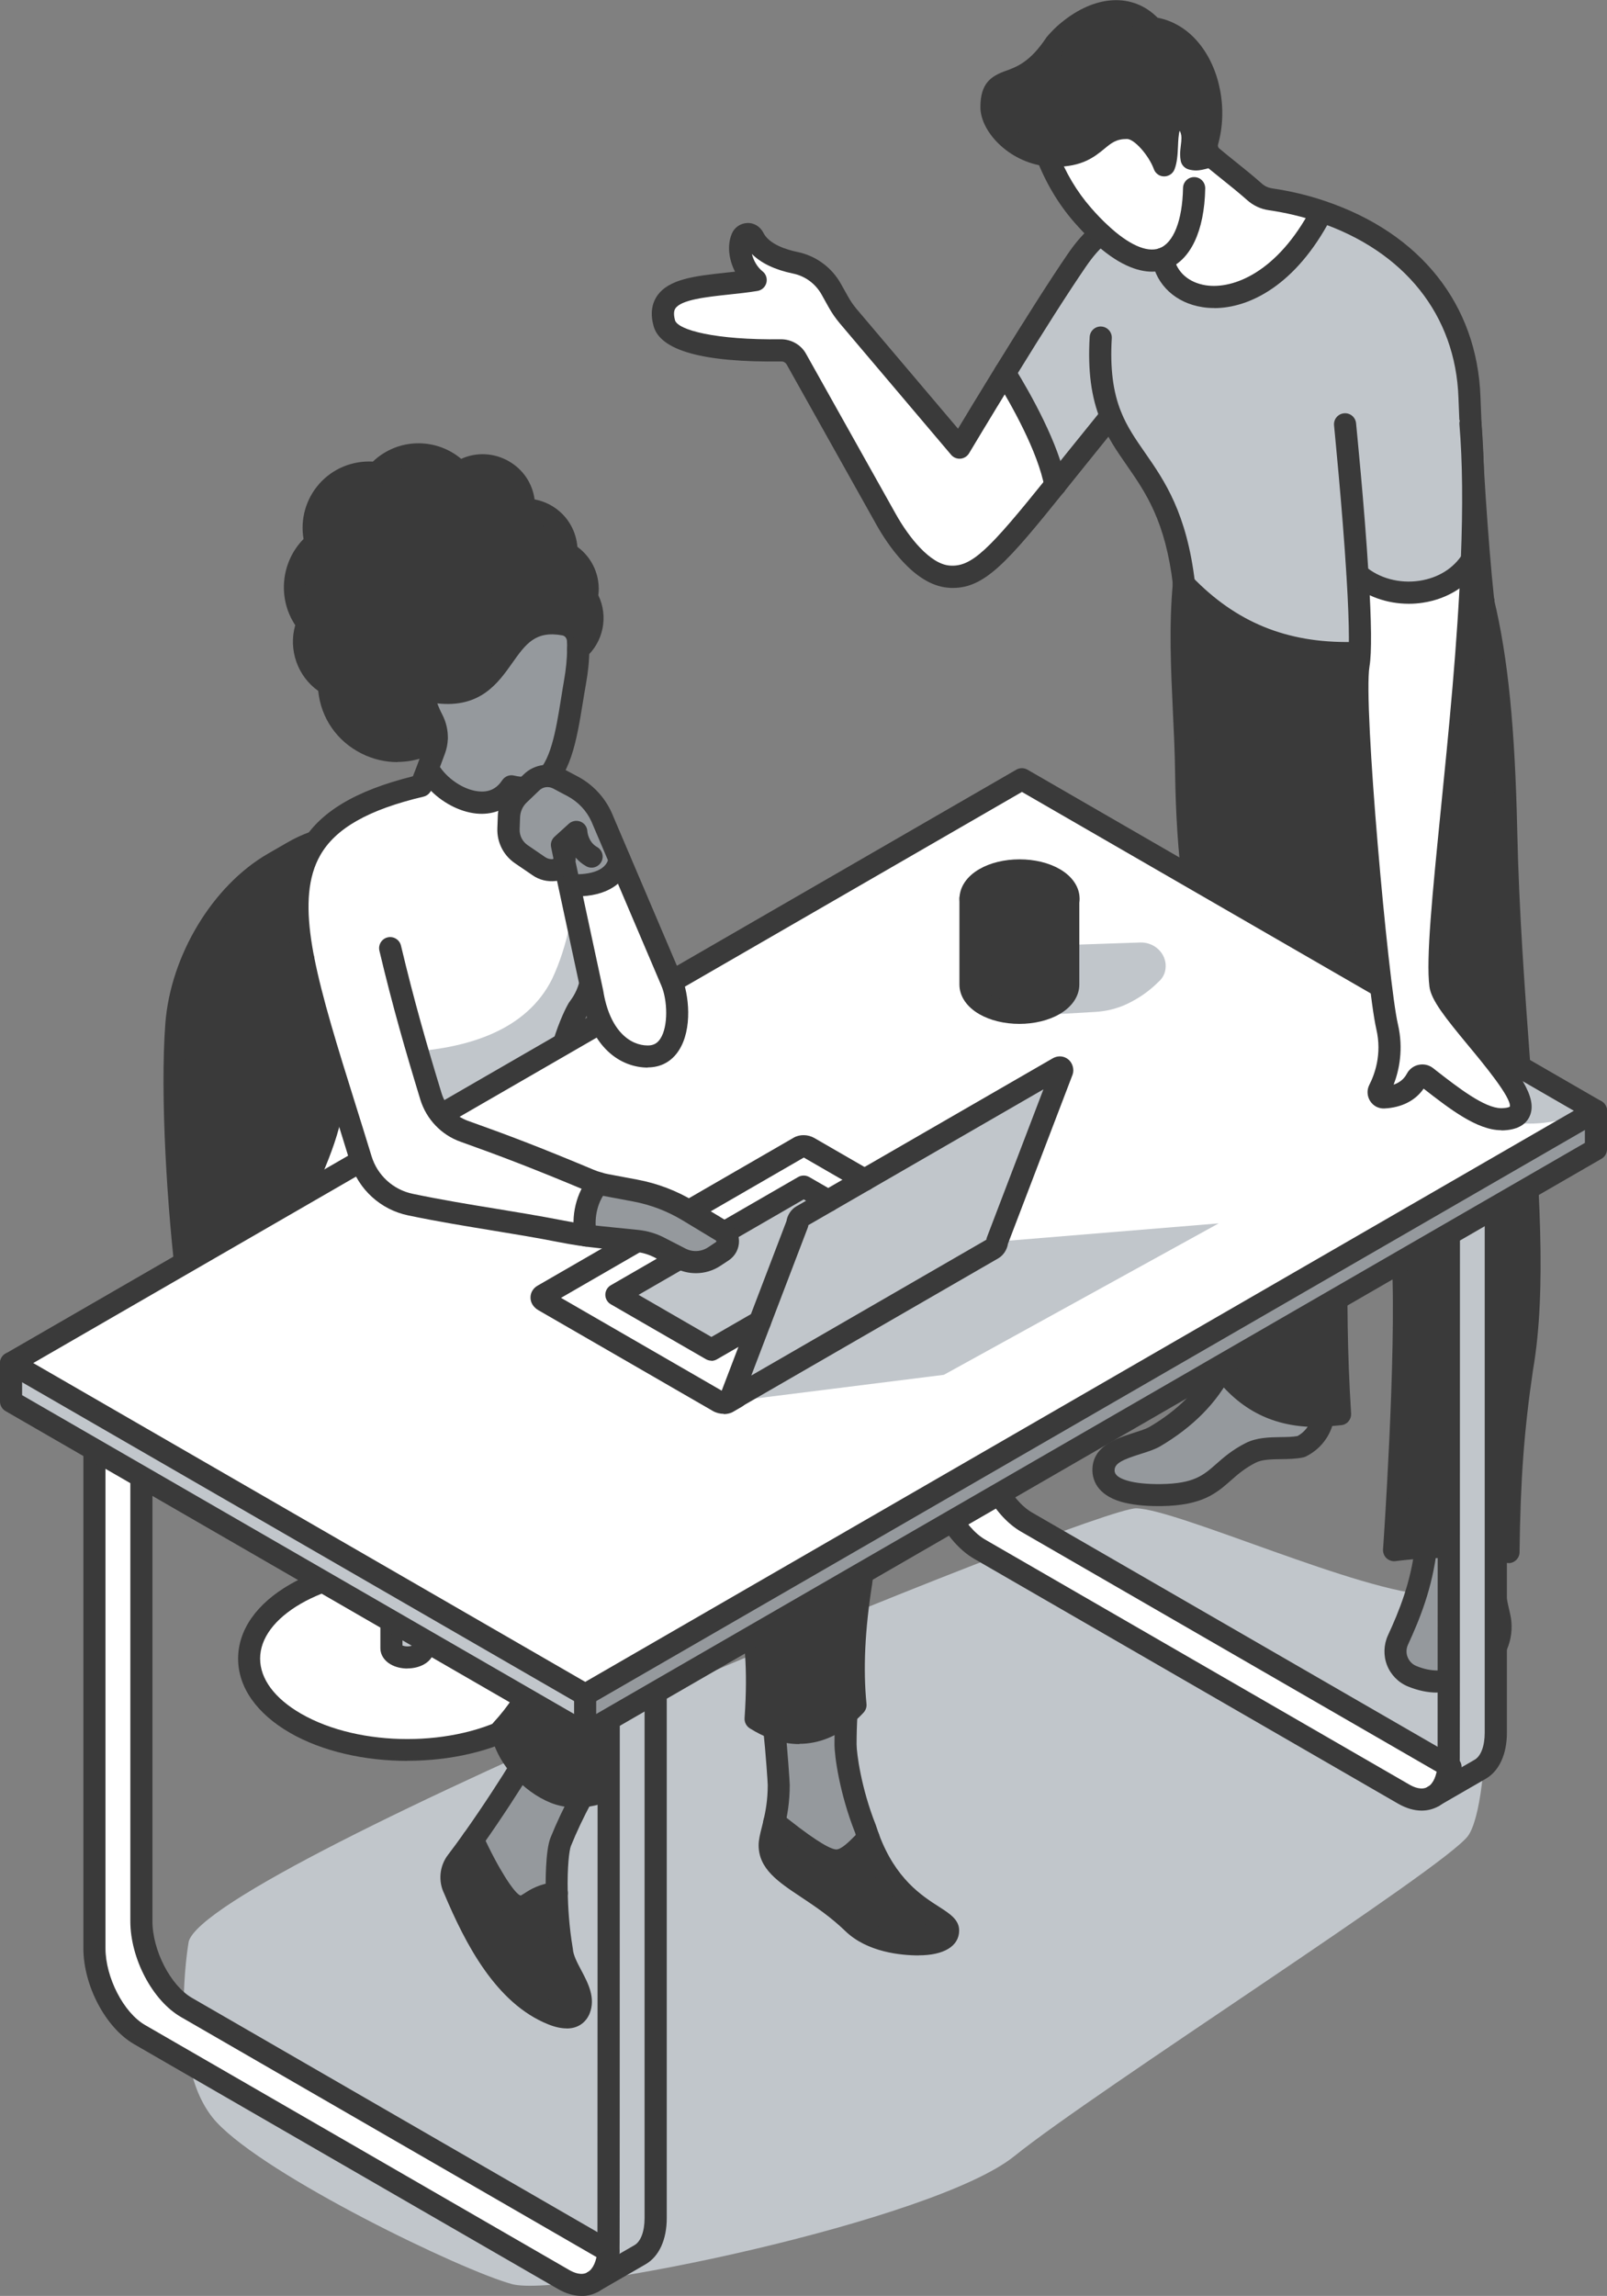
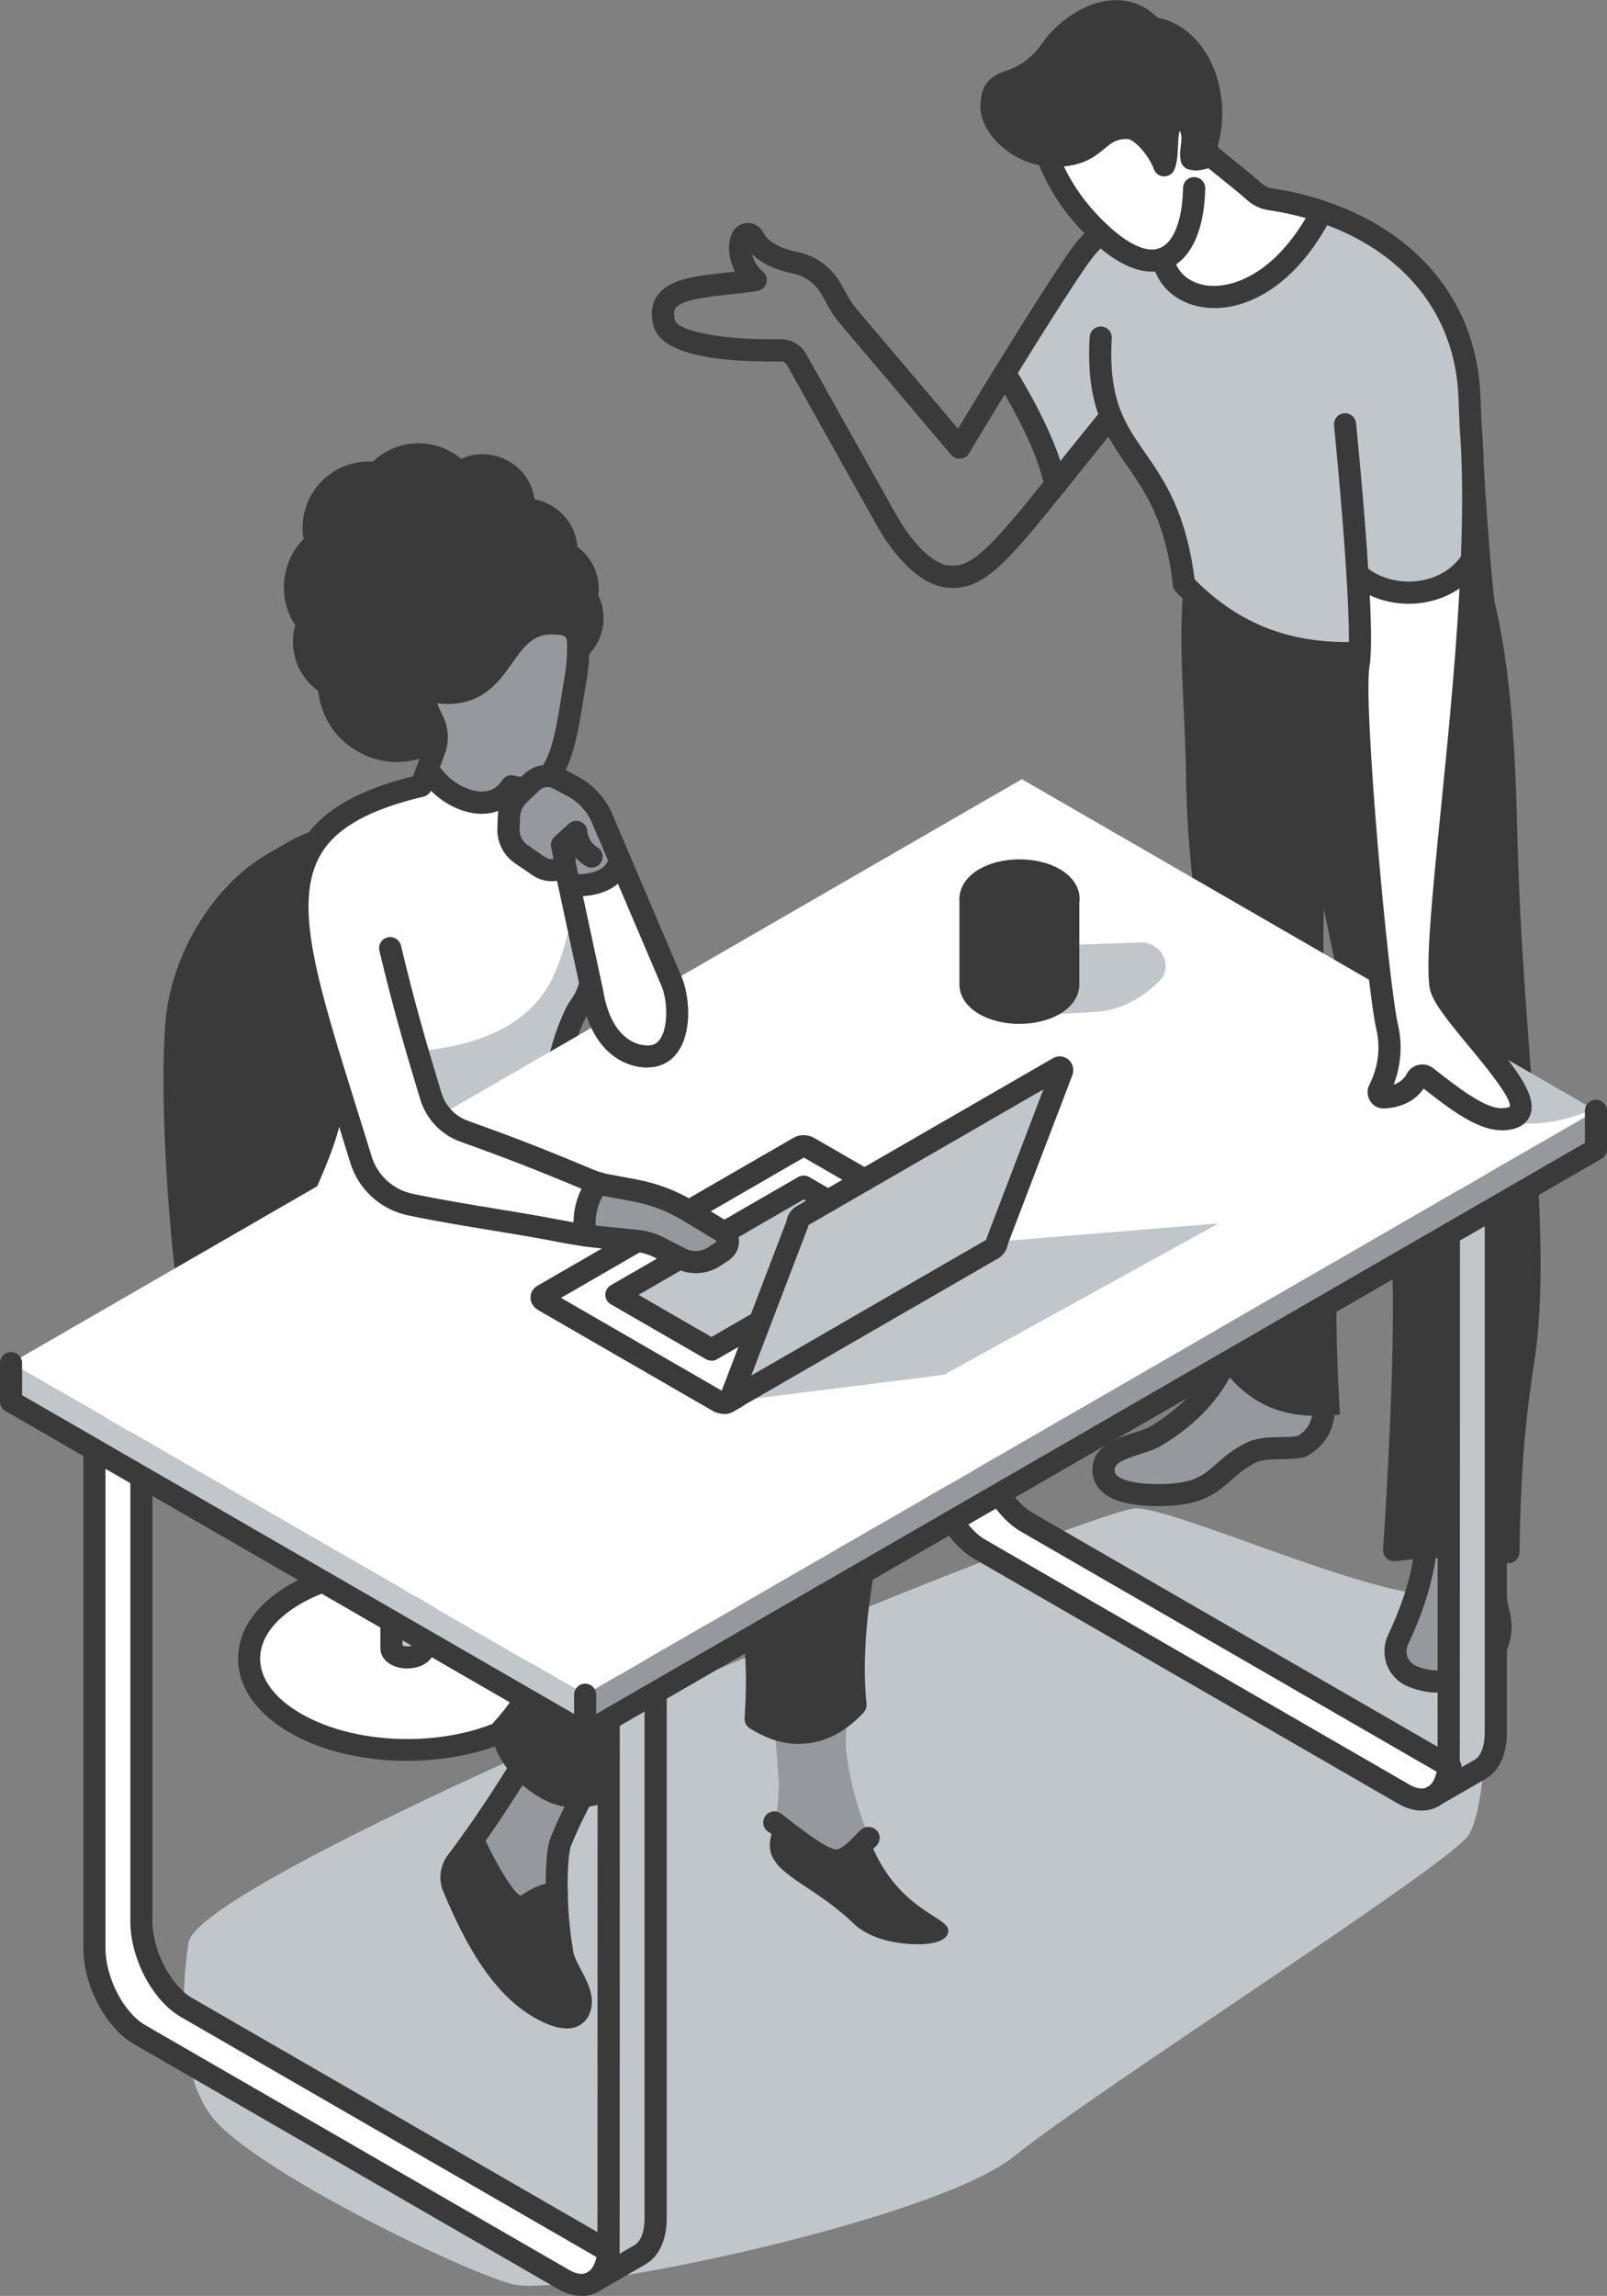
<svg xmlns="http://www.w3.org/2000/svg" id="_イヤー_2" width="181.75" height="259.53" viewBox="0 0 181.75 259.53">
  <rect x="0" y="0" width="181.75" height="259.53" fill="#808080" stroke="none" />
  <defs>
    <style>.cls-1{fill:#fff;}.cls-2{fill:#c1c6cb;}.cls-3{fill:#95999d;}.cls-4{fill:#3a3a3a;}</style>
  </defs>
  <g id="_イヤー_1-2">
    <g>
      <path class="cls-2" d="M21.34,219.48s-2.52,14.31,3.16,20.42c5.68,6.11,27.7,16.76,33.43,18.3,5.73,1.55,47.68-7.11,56.79-14.47,9.11-7.36,48.66-32.57,51.31-36.2,2.65-3.62,3.56-27.05-4.22-27.25-7.78-.2-28.62-9.67-33.3-9.78S23.66,210.95,21.34,219.48Z" />
      <g>
        <g>
          <g>
            <path class="cls-4" d="M149.92,96.96c-.15,3.63-.28,7.25-.23,10.87,.1,7.46,2.19,6.89,2.33,17.18,.04,3.29-1.64,16.21-.47,34.89-.65,.08-1.29,.13-1.91,.15-4.68,.17-8.32-1.28-11.43-5.38-.23-.31-.46-.63-.69-.96l1.14-18.36c-.83-10.76-1.77-23.08-1.78-23.09-1.56-8.71-2.61-15.11-2.75-25.03-.1-7.08-.92-14.15-.25-21.22v.02c4.6,4.95,10.58,7.91,19.02,7.79,6.87-.09,11.23-2.43,14.81-5.92,.01,.05,.02,.1,.04,.15,1.29,5.6,2.29,12.71,2.58,25.91,.53,24.36,4.28,46.35,1.8,60.68-1.04,7.02-1.44,12.58-1.54,20.79-.77-.09-1.5-.18-2.21-.25-2.46-.26-4.65-.39-7.11-.28-1.13,.05-2.32,.15-3.61,.32,0,0,1.55-22.04,1.01-32.66-.55-10.62-1.66-13.05-1.66-13.05-2.46-10.88-5.16-21.64-7.1-32.54Z" />
            <path class="cls-3" d="M169.58,182.7c.47,1.99-.26,4.07-1.87,5.33-1.54,1.2-3.28,2.02-5.11,2.04-.99,.01-1.95-.21-2.89-.6-.76-.32-1.36-.93-1.67-1.7-.3-.77-.27-1.63,.07-2.38,1.59-3.42,2.74-6.64,3.17-10.49,2.46-.11,4.65,.02,7.11,.28,.16,2.52,.59,5.04,1.18,7.53Z" />
            <path class="cls-1" d="M167.77,68.05c-.01-.05-.02-.1-.04-.15l.02-.02c0,.06,.01,.11,.02,.17Z" />
            <path class="cls-2" d="M125.63,47.06c-2.47,3.03-4.52,5.61-6.27,7.79-.69-3.77-3.31-8.79-5.7-12.68,2.62-4.25,5.74-9.22,8.1-12.68,.75-1.1,1.6-2.16,2.69-3.05l.02-.03c2.91,2.71,5.29,3.48,7.06,2.84,1.05,5.84,11.4,7.18,17.88-5.13l.07-.22c8.83,2.97,16.33,9.82,16.71,21.02,.2,5.8,.76,15.92,1.55,22.96l-.02,.02c-3.56,3.51-7.94,5.83-14.81,5.92-8.44,.12-14.42-2.83-19.02-7.79v-.02c-1.34-11.32-6.03-13.43-8.27-18.95Z" />
            <path class="cls-3" d="M149.65,160.04c-.09,.66-.32,1.3-.69,1.86-.45,.7-1.08,1.25-1.82,1.61-1.78,.38-4.06-.12-5.71,.72-4.01,2.05-3.77,4.67-10.12,4.76-2.48,.03-6.48-.28-6.51-2.78-.03-2.57,3.86-2.79,5.72-3.78,3.12-1.82,5.98-4.36,7.7-7.77,3.12,4.1,6.75,5.55,11.43,5.38Z" />
            <path class="cls-1" d="M131.53,29.25c-1.77,.64-4.15-.14-7.06-2.84-.65-.6-1.32-1.3-2.02-2.1-1.74-1.99-3.08-4.28-4.03-6.76,.29,.03,.58,.05,.88,.05,4.92,0,4.56-3.15,8.15-3.15,1.71,0,3.62,2.61,4.21,4.23,.67-1.65-.24-5.22,1.73-5.22,.97,0,1.49,1.07,1.49,2.12,0,.65-.15,1.3-.15,1.88,0,.16,.01,.32,.04,.47,.18,.05,.37,.07,.55,.07,.25,0,.87-.14,1.64-.39,.04,.04,.08,.07,.12,.1,1.42,1.2,3.2,2.53,4.79,3.94,.5,.45,1.13,.74,1.8,.84,1.96,.29,3.92,.74,5.81,1.38l-.07,.22c-6.48,12.31-16.83,10.97-17.88,5.13Z" />
            <path class="cls-4" d="M136.97,17.63c-.77,.25-1.4,.39-1.65,.39-.18,0-.36-.02-.55-.07-.03-.15-.04-.31-.04-.47,0-.59,.15-1.23,.15-1.88,0-1.05-.52-2.12-1.49-2.12-1.97,0-1.06,3.57-1.73,5.22-.59-1.62-2.5-4.23-4.21-4.23-3.59,0-3.24,3.15-8.15,3.15-.3,0-.59-.02-.88-.05-3.6-.42-6.31-3.34-6.31-5.45,0-4.43,3.17-1.03,7.25-7.17,.46-.53,.93-1,1.35-1.35,2.95-2.47,6.85-3.52,9.56-.44,1.77,.25,3.21,1.16,4.29,2.45,2.22,2.66,2.95,6.93,1.97,10.38-.17,.59,0,1.22,.42,1.65Z" />
-             <path class="cls-1" d="M113.66,42.16c2.39,3.89,5.01,8.91,5.7,12.68-6.5,8.07-8.79,10.62-12.06,10.35-2.93-.24-5.63-3.9-7.07-6.46l-10.15-18.11c-.35-.62-1.01-1.01-1.72-1-3.26,.04-12.4-.1-13.21-3.08-1.23-4.47,4.93-4.01,10.33-4.87-1.28-.98-2.19-3.2-1.53-4.77,.11-.25,.35-.42,.63-.43,.28,0,.53,.15,.65,.39,.84,1.71,2.97,2.49,4.72,2.85,1.74,.36,3.23,1.45,4.09,3.01l.78,1.4c.32,.58,.7,1.13,1.13,1.64l12.59,14.86s2.26-3.79,5.13-8.45Z" />
          </g>
          <g>
            <path class="cls-4" d="M170.61,176.68c-.05,0-.1,0-.15,0-.76-.09-1.49-.18-2.19-.25-2.76-.29-4.77-.37-6.92-.27-1.13,.05-2.28,.15-3.52,.31-.37,.05-.74-.08-1.02-.33-.27-.26-.41-.62-.39-1,.02-.22,1.54-22.08,1-32.51-.51-10.01-1.52-12.51-1.56-12.61-.03-.07-.06-.15-.07-.22-.61-2.7-1.24-5.39-1.86-8.07-1.86-8.01-3.79-16.3-5.25-24.53-1.24-6.98-1.9-13.19-2.02-18.97-.01-.69,.53-1.26,1.23-1.28,.69-.01,1.26,.53,1.28,1.23,.12,5.65,.77,11.73,1.98,18.58,1.45,8.16,3.37,16.41,5.22,24.4,.62,2.66,1.24,5.32,1.84,7.99,.27,.71,1.22,3.81,1.71,13.36,.47,9.09-.57,26.14-.91,31.31,.75-.07,1.48-.12,2.21-.16,2.26-.11,4.44-.02,7.3,.28,.28,.03,.56,.06,.85,.09,.13-7.53,.56-12.96,1.53-19.56,1.53-8.84,.66-20.65-.35-34.32-.62-8.36-1.26-17-1.46-26.15-.25-11.54-1.02-19.21-2.55-25.64-.16-.67,.26-1.35,.93-1.51,.68-.16,1.35,.25,1.51,.93,1.58,6.61,2.36,14.44,2.62,26.17,.2,9.09,.84,17.7,1.45,26.02,1.02,13.84,1.91,25.79,.33,34.9-1.01,6.85-1.42,12.44-1.52,20.59,0,.36-.16,.69-.43,.93-.23,.2-.52,.31-.82,.31Z" />
            <path class="cls-4" d="M167.77,69.3c-.57,0-1.09-.4-1.22-.98l-.03-.14c-.15-.67,.27-1.35,.94-1.5,.68-.16,1.35,.27,1.5,.94l-1.22,.28,1.23-.23,.03,.11c.15,.67-.28,1.34-.95,1.49-.09,.02-.18,.03-.27,.03Z" />
            <path class="cls-4" d="M167.77,69.3c-.63,0-1.18-.48-1.24-1.12l-.02-.17c-.73-6.9-1.35-17.02-1.56-23.04-.32-9.35-6.1-16.59-15.86-19.88-1.79-.6-3.67-1.05-5.6-1.33-.91-.13-1.76-.53-2.45-1.15-.95-.84-1.97-1.66-2.96-2.45-.49-.39-.96-.77-1.41-1.14-.47,.13-1,.25-1.36,.25-.3,0-.6-.04-.88-.12-.45-.13-.8-.5-.89-.96-.04-.22-.07-.46-.07-.72,0-.36,.04-.71,.08-1.04,.04-.3,.07-.58,.07-.84,0-.4-.12-.68-.2-.81-.13,.37-.17,1.21-.19,1.74-.04,.91-.09,1.86-.4,2.64-.19,.48-.68,.79-1.18,.78-.52,0-.98-.34-1.15-.82-.57-1.56-2.21-3.41-3.04-3.41-1.21,0-1.75,.44-2.56,1.11-1.11,.91-2.5,2.04-5.59,2.04-.34,0-.69-.02-1.02-.06-4.24-.5-7.41-3.95-7.41-6.69s1.25-3.52,2.87-4.1c1.22-.44,2.75-.99,4.58-3.75,.03-.04,.06-.09,.1-.13,.51-.59,1.01-1.09,1.5-1.49,3.9-3.26,8.16-3.49,10.99-.64,1.79,.35,3.38,1.32,4.62,2.81,2.45,2.92,3.34,7.55,2.22,11.52-.04,.16,0,.32,.11,.43,.57,.48,1.17,.96,1.78,1.45,1.01,.81,2.06,1.65,3.06,2.54,.32,.29,.72,.47,1.14,.54,2.07,.3,4.1,.78,6.03,1.44,10.8,3.64,17.2,11.72,17.56,22.17,.21,5.97,.82,16.02,1.55,22.87l.02,.17c.07,.69-.43,1.3-1.12,1.37-.04,0-.09,0-.13,0ZM120.36,5.7c-2.27,3.39-4.38,4.15-5.77,4.66-1.15,.41-1.22,.44-1.22,1.75,0,1.44,2.18,3.85,5.2,4.2,.24,.03,.48,.04,.73,.04,2.2,0,3.04-.68,4.01-1.47,.96-.78,2.04-1.67,4.15-1.67,1.29,0,2.46,.81,3.39,1.83,.19-1.38,.73-2.82,2.55-2.82,.98,0,1.81,.57,2.29,1.47,.21-2.66-.55-5.46-2.07-7.29-.96-1.15-2.14-1.82-3.5-2.01-.3-.04-.57-.19-.77-.41-2.81-3.19-6.7-.37-7.82,.57-.36,.3-.76,.7-1.16,1.16Z" />
-             <path class="cls-4" d="M148.97,161.31c-4.95,0-8.7-1.88-11.75-5.88-.25-.33-.49-.66-.73-1.02-.15-.23-.23-.5-.21-.78l1.14-18.27-1.76-22.94c-1.62-9.06-2.62-15.29-2.76-25.17-.03-2.28-.14-4.61-.25-6.87-.22-4.73-.45-9.63,0-14.49,.06-.69,.68-1.2,1.36-1.13,.69,.07,1.19,.68,1.13,1.36-.44,4.68-.22,9.49,0,14.13,.11,2.27,.22,4.63,.25,6.95,.14,9.71,1.12,15.86,2.73,24.83q.01,.07,1.79,23.21c0,.06,0,.12,0,.17l-1.11,17.92c.14,.19,.27,.38,.41,.56,2.73,3.59,5.82,5.04,10.39,4.88,.21,0,.42-.02,.63-.03-.77-13.53-.06-23.97,.32-29.66,.13-1.92,.23-3.31,.22-4.08-.08-5.4-.68-7.65-1.27-9.83-.52-1.93-1.01-3.76-1.06-7.35-.05-3.81,.09-7.64,.23-10.94,.03-.69,.62-1.23,1.3-1.2,.69,.03,1.23,.61,1.2,1.3-.14,3.26-.28,7.05-.23,10.8,.05,3.28,.48,4.88,.98,6.73,.6,2.22,1.28,4.74,1.36,10.45,.01,.87-.09,2.3-.22,4.28-.39,5.8-1.13,16.59-.25,30.54,.04,.66-.44,1.25-1.1,1.32-.71,.08-1.37,.13-2.01,.16-.25,0-.49,.01-.73,.01Z" />
            <path class="cls-4" d="M130.98,170.25c-1.67,0-3.07-.17-4.19-.49-2.78-.82-3.22-2.56-3.24-3.52-.04-2.77,2.68-3.63,4.67-4.27,.66-.21,1.29-.41,1.71-.63,3.3-1.92,5.72-4.36,7.17-7.23,.31-.62,1.07-.86,1.68-.55,.62,.31,.86,1.06,.55,1.68-1.67,3.31-4.42,6.09-8.18,8.29-.67,.36-1.4,.59-2.17,.83-2.03,.64-2.93,1.06-2.92,1.85,0,.18,0,.74,1.44,1.16,.94,.28,2.27,.41,3.8,.39,3.72-.05,4.79-.98,6.26-2.28,.84-.74,1.8-1.58,3.31-2.35,1.25-.64,2.7-.66,3.98-.68,.69-.01,1.34-.02,1.89-.12,.48-.26,.88-.63,1.18-1.09,.26-.4,.43-.87,.49-1.35,.09-.69,.72-1.17,1.4-1.08,.69,.09,1.17,.72,1.08,1.4-.11,.85-.41,1.67-.88,2.38-.57,.88-1.38,1.59-2.32,2.05-.09,.04-.19,.08-.29,.1-.82,.18-1.69,.19-2.52,.2-1.1,.02-2.14,.03-2.88,.41-1.23,.63-2.02,1.32-2.79,2-1.66,1.46-3.23,2.83-7.88,2.9-.12,0-.24,0-.36,0Z" />
            <path class="cls-4" d="M162.52,191.33c-1.07,0-2.18-.24-3.3-.7-1.07-.44-1.93-1.32-2.35-2.4-.42-1.08-.38-2.3,.1-3.36,1.26-2.72,2.61-6.04,3.07-10.11,.08-.69,.7-1.18,1.38-1.1,.69,.08,1.18,.7,1.1,1.38-.5,4.43-1.94,7.98-3.28,10.88-.2,.44-.22,.95-.04,1.4,.18,.45,.53,.82,.98,1,.83,.35,1.65,.51,2.4,.51,1.41-.02,2.87-.62,4.35-1.78,1.22-.96,1.78-2.55,1.42-4.06-.66-2.8-1.06-5.33-1.21-7.74-.04-.69,.48-1.29,1.17-1.33,.7-.04,1.29,.48,1.33,1.17,.14,2.27,.52,4.66,1.15,7.32,.58,2.45-.33,5.05-2.31,6.6-1.92,1.5-3.89,2.28-5.86,2.31-.03,0-.06,0-.1,0Z" />
            <path class="cls-4" d="M133.9,67.27c-.61,0-1.15-.44-1.23-1.07v-.02c-.86-7.29-3.09-10.49-5.24-13.59-1.11-1.6-2.16-3.11-2.95-5.07-1.07-2.63-1.46-5.63-1.24-9.43,.04-.69,.62-1.22,1.32-1.18,.69,.04,1.22,.63,1.18,1.32-.2,3.42,.14,6.07,1.06,8.35,.69,1.7,1.66,3.1,2.69,4.58,2.22,3.19,4.73,6.82,5.66,14.7,.08,.68-.4,1.31-1.08,1.4-.06,0-.11,.01-.16,.01Z" />
            <path class="cls-4" d="M152.45,75.08c-7.79,0-14.16-2.68-19.45-8.17-.48-.5-.47-1.29,.03-1.77,.5-.48,1.29-.46,1.77,.03,4.97,5.16,10.7,7.53,18.1,7.4,5.83-.08,10.13-1.8,13.95-5.56,.49-.48,1.29-.49,1.78,0,.49,.49,.49,1.27,0,1.76l-.02,.02c-4.32,4.26-9.15,6.2-15.68,6.29-.16,0-.32,0-.48,0Z" />
            <path class="cls-4" d="M107.79,66.46c-.2,0-.39,0-.6-.03-3.86-.32-6.92-5.07-8.06-7.1l-10.15-18.11c-.13-.22-.35-.37-.62-.36-8.82,.12-13.68-1.23-14.44-4-.37-1.34-.23-2.48,.39-3.4,1.32-1.94,4.32-2.26,7.79-2.64,.34-.04,.68-.07,1.03-.11-.68-1.33-.93-2.95-.36-4.3,.3-.71,.98-1.17,1.74-1.2,.77-.04,1.48,.41,1.82,1.09,.66,1.34,2.69,1.94,3.85,2.18,2.1,.43,3.9,1.75,4.94,3.63l.78,1.39c.28,.51,.62,1,.99,1.44l11.46,13.52c.92-1.53,2.47-4.09,4.24-6.96,3.43-5.56,6.16-9.85,8.13-12.73,.99-1.45,1.89-2.47,2.94-3.31,.53-.44,1.33-.35,1.76,.18,.44,.54,.35,1.33-.18,1.76-.85,.69-1.6,1.54-2.45,2.78-1.95,2.85-4.67,7.1-8.07,12.63-2.83,4.59-5.09,8.39-5.12,8.43-.21,.35-.57,.57-.97,.61-.41,.03-.8-.13-1.06-.44l-12.59-14.86c-.48-.57-.91-1.19-1.27-1.84l-.78-1.4c-.69-1.24-1.87-2.11-3.25-2.39-2.03-.42-3.6-1.17-4.64-2.21,.18,.77,.66,1.54,1.19,1.95,.4,.3,.57,.82,.45,1.3-.12,.48-.52,.85-1.02,.93-1.1,.18-2.21,.3-3.28,.41-2.5,.27-5.33,.58-5.99,1.56-.07,.11-.29,.43-.05,1.33,.31,1.12,4.61,2.26,11.99,2.16,1.15,0,2.26,.61,2.83,1.64l10.15,18.11c1.51,2.7,3.9,5.65,6.08,5.83,2.5,.21,4.48-1.8,10.98-9.88,0,0,4.46-5.56,6.28-7.79,.44-.54,1.22-.62,1.76-.18,.54,.44,.62,1.22,.18,1.76-1.81,2.23-6.27,7.78-6.27,7.78-6.33,7.87-8.91,10.83-12.54,10.84Z" />
            <path class="cls-4" d="M137.33,34.82c-.46,0-.91-.03-1.33-.1-3.01-.46-5.2-2.48-5.7-5.25-.12-.68,.33-1.33,1.01-1.45,.67-.12,1.33,.33,1.45,1.01,.31,1.71,1.66,2.91,3.61,3.22,3.13,.48,8.13-1.51,11.93-8.71,.32-.61,1.08-.85,1.69-.52,.61,.32,.85,1.08,.52,1.69-3.95,7.5-9.17,10.12-13.19,10.12Z" />
            <path class="cls-4" d="M130.31,30.71c-1.64,0-3.87-.76-6.69-3.38-.68-.63-1.39-1.37-2.11-2.19-1.8-2.06-3.23-4.46-4.26-7.13-.25-.65,.08-1.37,.72-1.62,.64-.25,1.37,.07,1.62,.72,.92,2.4,2.2,4.55,3.8,6.38,.66,.76,1.31,1.43,1.93,2,2.33,2.17,4.39,3.09,5.78,2.58,1.62-.58,2.63-3.13,2.7-6.82,.01-.68,.57-1.23,1.25-1.23h.03c.69,.01,1.24,.58,1.23,1.28-.09,4.84-1.68,8.16-4.35,9.13-.46,.17-1.01,.28-1.64,.28Z" />
            <path class="cls-4" d="M119.36,56.1c-.59,0-1.12-.42-1.23-1.03-.74-4.03-3.79-9.4-5.54-12.25-.36-.59-.18-1.36,.41-1.72,.59-.36,1.36-.18,1.72,.41,1.84,2.99,5.05,8.68,5.87,13.11,.12,.68-.33,1.33-1.01,1.46-.08,.01-.15,.02-.23,.02Z" />
          </g>
        </g>
        <g>
          <g>
            <path class="cls-4" d="M70.68,141.89c5.19,3,5.76,7.53,1.26,10.13l-15.19,8.77c-2.33,1.35-5.57,1.91-8.87,1.72-1.21-.07-2.43-.24-3.62-.51-1.81-.41-3.55-1.06-5.06-1.93l-13.07-7.54c-.09-.05-3.96-1.92-4.86-6.86-1.08-8.58-1.94-21.83-1.33-29.86,.56-7.29,5.11-14.81,10.96-18.19l2.2-1.27c5.86-3.38,11.56-1.79,13.75,3.91,2.42,6.29,4.8,18.65,5.89,27.23,.9,4.94,4.78,6.81,4.86,6.86l13.07,7.54Z" />
            <path class="cls-1" d="M58.73,180.18c6.99,4.04,6.99,10.58,0,14.62-6.99,4.04-18.32,4.04-25.31,0-6.99-4.04-6.99-10.58,0-14.62,3.03-1.75,6.89-2.74,10.85-2.97v9.11c0,.27,.18,.53,.53,.74,.71,.41,1.85,.41,2.56,0,.35-.2,.53-.47,.53-.74v-9.11c3.96,.23,7.81,1.22,10.85,2.97Z" />
            <path class="cls-2" d="M47.89,177.21v9.11c0,.27-.18,.53-.53,.74-.71,.41-1.85,.41-2.56,0-.35-.2-.53-.47-.53-.74v-24.33c1.19,.27,2.41,.44,3.62,.51v14.7Z" />
          </g>
          <g>
            <path class="cls-4" d="M49.15,163.79c-.44,0-.89-.01-1.34-.04-1.29-.07-2.58-.26-3.82-.54-2-.46-3.82-1.15-5.41-2.07l-13.07-7.55c-.72-.37-4.53-2.58-5.47-7.72-1.14-8.97-1.95-22.18-1.34-30.18,.59-7.69,5.35-15.58,11.59-19.18l2.2-1.27c3.36-1.94,6.82-2.43,9.76-1.4,2.65,.93,4.64,2.99,5.78,5.94,2.42,6.28,4.83,18.6,5.96,27.53,.71,3.9,3.61,5.6,4.18,5.9,.02,0,.06,.03,.08,.04l13.06,7.54c3.13,1.8,4.92,4.29,4.92,6.81,0,2.17-1.3,4.12-3.66,5.49l-15.19,8.77c-2.17,1.25-5.05,1.92-8.22,1.92Zm-4.61-3.02c1.11,.25,2.26,.42,3.41,.48,3.16,.18,6.14-.38,8.17-1.55l15.19-8.77c1.1-.63,2.41-1.73,2.41-3.32s-1.34-3.3-3.67-4.64l-13.07-7.54c-.73-.38-4.53-2.6-5.47-7.72-1.12-8.84-3.47-20.91-5.82-27.01-.87-2.25-2.35-3.8-4.28-4.48-2.24-.79-4.97-.36-7.68,1.2l-2.2,1.27c-5.47,3.16-9.82,10.39-10.34,17.2-.6,7.84,.21,20.83,1.32,29.61,.72,3.92,3.61,5.6,4.18,5.89l13.13,7.58c1.35,.78,2.98,1.4,4.72,1.8Z" />
            <path class="cls-4" d="M46.08,188.61c-.68,0-1.36-.16-1.9-.47-.73-.42-1.16-1.09-1.16-1.82v-24.33c0-.69,.56-1.25,1.25-1.25s1.25,.56,1.25,1.25v24.02c.33,.13,.82,.13,1.11,0v-23.52c0-.69,.56-1.25,1.25-1.25s1.25,.56,1.25,1.25v23.82c0,.73-.42,1.4-1.16,1.82-.54,.31-1.22,.47-1.91,.47Z" />
            <path class="cls-4" d="M46.08,199.05c-4.81,0-9.62-1.06-13.28-3.17-3.78-2.18-5.87-5.16-5.87-8.39,0-3.23,2.08-6.21,5.87-8.39,3.12-1.8,7.06-2.89,11.4-3.14,.7-.05,1.28,.49,1.32,1.18,.04,.69-.49,1.28-1.18,1.32-3.9,.23-7.55,1.23-10.3,2.81-2.98,1.72-4.62,3.93-4.62,6.22,0,2.29,1.64,4.5,4.62,6.22,6.63,3.83,17.43,3.83,24.06,0,2.98-1.72,4.62-3.93,4.62-6.22,0-2.29-1.64-4.51-4.62-6.23-2.74-1.58-6.4-2.58-10.29-2.81-.69-.04-1.22-.63-1.18-1.32,.04-.69,.6-1.22,1.32-1.18,4.34,.25,8.28,1.34,11.4,3.14,3.79,2.19,5.87,5.17,5.87,8.39,0,3.23-2.08,6.21-5.87,8.39-3.66,2.11-8.47,3.17-13.28,3.17Z" />
          </g>
        </g>
        <g>
          <g>
            <path class="cls-4" d="M107.26,218.22c0,1.27-2.05,1.56-3.33,1.56-2.56,0-5.58-.59-7.44-2.39-4.58-4.42-9.43-5.52-9.43-8.82,0-.61,.26-1.44,.52-2.57,.29,.11,5.06,4.3,7.02,4.3,1.35,0,2.58-1.57,3.65-2.56,3.04,8.22,9,8.86,9,10.47Z" />
            <path class="cls-3" d="M98.26,207.75c-1.07,.98-2.3,2.56-3.65,2.56-1.97,0-6.74-4.2-7.02-4.3,.25-1.1,.5-2.48,.5-4.22,0-.19-.22-3.62-.51-6.42,3.02,1.12,5.79,.45,8.19-1.63-.06,1.16-.1,2.31-.1,3.44,0,1.22,.57,5.33,2.26,9.57,.11,.34,.22,.68,.34,1Z" />
            <path class="cls-4" d="M87.57,195.36c-.69-.26-1.4-.61-2.11-1.06,1.01-14.46-3.31-13.04,.38-30.19,.18-.83-.36-1.64-1.19-1.8-1.85-.35-3.57-.59-5.15-.76,.98,.85,2.12,2.03,3.12,3.3,.49,1.2,1.49,1.96,1.49,5.15,0,2.04-.55,4.04-1.36,5.96-1.9,3.74-4.42,7.62-7.05,11.55-2.65,4.83-5.78,9.72-7.53,15.01-.76,.26-1.54,.44-2.31,.51-1.05,.1-2.1-.01-3.1-.41-1.4-.56-2.78-1.59-3.88-2.84-1.1-1.26-1.91-2.76-2.14-4.24,4.18-4.52,5.54-9.5,8-15.94,2.82-6.02,4.59-7.72,5.3-8.85-5.94,.94-38.66-6.97-38.66-25.67,0-2.71,.82-5.36,1.86-8.01h.01c9.79,5.84,22.02,1.85,30.53-5.35,.86,2.85,2.33,4.29,6.17,6.95,6.29,3.25,15.23,8.15,23.18,12.57,2.75,1.53,4.53,4.35,4.71,7.49,.5,8.49,.78,10.47-.43,20.18-.72,4.53-1.09,9.23-.64,13.83-.33,.35-.66,.68-1.01,.97-2.4,2.07-5.17,2.75-8.19,1.63Z" />
            <path class="cls-4" d="M66.38,67.53c1.14,1.93,.74,4.42-.98,5.89,0-.36,0-.7-.03-1.04-.05-.86-.66-1.62-1.55-1.78-7.94-1.42-5.88,9.2-15,7.57-.5-.09-.97,.37-.81,.93,.23,.79,.53,1.54,.9,2.27,.34,.66,.51,1.39,.49,2.12-4.97,3.51-12.02,.12-12.21-6.09-2.46-1.4-3.45-4.37-2.41-6.92-2.23-2.77-1.83-6.82,.92-9.1-1.23-4.35,2.44-8.54,6.94-7.87,2.46-2.81,6.81-2.84,9.31-.07,3.17-2.18,7.58,.24,7.29,4.19,2.75-.09,4.94,2.19,4.81,4.9,1.77,.98,2.72,3,2.31,5.01Z" />
            <path class="cls-1" d="M66.06,104.9c2.3,5.87-.41,8.68-.71,9.19-1.04,1.8-3.18,7.37-2.56,12.52,.31,2.18,.58,3.8,.97,5.12-8.51,7.2-20.74,11.2-30.53,5.36h-.01c2.2-5.55,5.42-11.03,4.26-16.77-5.71-18.64-7.06-27.46,10.12-31.51,.27-.64,.52-1.3,.77-1.96,1.82,3.32,7.08,5.68,9.46,2.03,1.33,.32,2.37,.18,3.21-.31,5.39,3.45,3.34,12.04,5.01,16.31Z" />
            <path class="cls-2" d="M66.06,104.9c-.65-1.66-.74-3.99-.92-6.4-.19,4.19-.9,8.32-2.7,12.17-2.9,5.79-9.41,7.72-15.68,8.2-2.49,7.06-5.52,14.66-11.55,19.25,9.42,4.27,20.61,.34,28.56-6.39-.4-1.32-.66-2.94-.97-5.12-.62-5.15,1.52-10.72,2.56-12.52,.29-.51,3-3.32,.71-9.19Z" />
            <path class="cls-4" d="M63.54,220.37c.12,2.24,2.83,4.63,1.98,6.75-.48,1.2-1.8,1.05-3.06,.54-5.48-2.19-8.81-8.71-11.09-14.13-.51-.99-.41-2.2,.28-3.1,.59-.77,1.21-1.61,1.83-2.49,1.32,2.9,3.51,6.92,4.84,7.45,1.46,.59,1.55-1.07,4.64-1.4,.04,1.98,.22,4.22,.57,6.38Z" />
            <path class="cls-3" d="M49.41,83.49c.03-.73-.14-1.46-.49-2.12-.38-.72-.68-1.48-.9-2.27-.16-.56,.31-1.02,.81-.93,9.11,1.63,7.05-8.99,15-7.57,.89,.16,1.5,.92,1.55,1.78,.02,.34,.03,.69,.03,1.04,0,1.17-.13,2.42-.37,3.74-.81,4.51-1.24,9.82-3.98,11.43-.83,.49-1.87,.63-3.21,.31-2.38,3.64-7.65,1.29-9.46-2.03,.26-.7,.51-1.4,.77-2.09,.16-.42,.24-.85,.25-1.29Z" />
            <path class="cls-3" d="M62.75,202.63c1,.4,2.05,.51,3.1,.41-.93,1.74-1.76,3.46-2.44,5.16-.31,.78-.51,3.04-.45,5.8-3.09,.34-3.18,1.99-4.64,1.4-1.33-.53-3.52-4.55-4.84-7.45,2.21-3.11,4.43-6.56,5.39-8.16,1.09,1.25,2.48,2.28,3.88,2.84Z" />
          </g>
          <g>
-             <path class="cls-4" d="M103.93,221.04c-2.04,0-5.84-.36-8.31-2.74-1.72-1.66-3.48-2.83-5.03-3.86-2.57-1.71-4.79-3.18-4.79-5.86,0-.59,.15-1.21,.35-1.99,.07-.26,.14-.55,.21-.86,.22-.95,.47-2.25,.47-3.95,0-.27-.22-3.56-.51-6.29-.07-.68,.42-1.3,1.1-1.38,.68-.08,1.3,.4,1.38,1.08h0c.28,2.76,.52,6.3,.52,6.59,0,1.97-.3,3.51-.53,4.5-.07,.33-.15,.63-.22,.9-.15,.59-.28,1.11-.28,1.39,0,1.28,1.26,2.17,3.67,3.78,1.56,1.04,3.5,2.33,5.38,4.14,1.34,1.29,3.74,2.04,6.57,2.04,.88,0,1.52-.15,1.86-.28-.24-.18-.59-.4-.89-.59-2.11-1.35-5.65-3.62-7.82-9.47-.13-.34-.25-.69-.36-1.05-1.74-4.39-2.32-8.61-2.32-9.96,0-1.12,.03-2.27,.1-3.51,.04-.69,.6-1.21,1.32-1.18,.69,.04,1.22,.63,1.18,1.32-.07,1.2-.1,2.3-.1,3.37,0,.97,.51,4.94,2.17,9.11,.13,.4,.24,.72,.35,1.03,1.88,5.07,4.85,6.97,6.82,8.23,1.21,.78,2.26,1.45,2.26,2.67,0,1.76-1.71,2.81-4.58,2.81Z" />
            <path class="cls-4" d="M64.08,229.29c-.57,0-1.26-.13-2.08-.46-5.9-2.36-9.38-9.12-11.76-14.77-.7-1.41-.54-3.13,.43-4.39,.58-.76,1.19-1.59,1.8-2.45,2.21-3.11,4.41-6.54,5.34-8.08,.36-.59,1.13-.78,1.72-.42,.59,.36,.78,1.13,.42,1.72-.96,1.58-3.19,5.07-5.44,8.23-.63,.88-1.25,1.74-1.85,2.52-.39,.51-.45,1.2-.16,1.77,.01,.03,.03,.06,.04,.09,2.19,5.2,5.35,11.44,10.4,13.46,.13,.05,1.29,.5,1.43,.15,.27-.68-.27-1.71-.85-2.8-.56-1.06-1.13-2.15-1.22-3.34-.42-2.55-.55-4.94-.58-6.49-.02-1.1-.05-4.81,.54-6.29,.66-1.65,1.48-3.38,2.49-5.28,.33-.61,1.08-.84,1.69-.51,.61,.33,.84,1.08,.51,1.69-.97,1.82-1.75,3.46-2.38,5.03-.18,.44-.43,2.26-.36,5.31,.03,1.49,.15,3.77,.56,6.2,0,.05,.01,.09,.02,.14,.04,.67,.49,1.54,.94,2.38,.78,1.47,1.66,3.14,.96,4.9-.19,.48-.85,1.7-2.6,1.7Z" />
            <path class="cls-4" d="M65.14,204.32c-1.01,0-1.97-.18-2.85-.53-1.57-.63-3.12-1.76-4.36-3.18-1.32-1.51-2.18-3.24-2.43-4.87-.06-.38,.06-.76,.32-1.04,3.35-3.62,4.8-7.57,6.64-12.57,.35-.95,1.13-3.02,1.14-3.05,1.68-3.59,3-5.69,3.96-7.04-6.72-.48-20.8-4.36-29.58-11.86-5.21-4.45-7.86-9.53-7.86-15.08,0-3.15,1.04-6.18,1.95-8.47,.42-1.06,.88-2.12,1.34-3.18,1.9-4.4,3.7-8.56,2.87-12.81-3.4-11.12-5.55-19.44-2.23-25.24,2.05-3.57,6.08-6.01,12.65-7.65,.18-.44,.34-.88,.51-1.32h0l.77-2.09c.11-.29,.17-.58,.18-.89,.02-.51-.1-1.03-.35-1.51-.41-.79-.74-1.63-.99-2.5-.2-.67-.04-1.38,.42-1.89,.46-.51,1.14-.74,1.81-.62,3.93,.71,5.23-1.12,6.86-3.43,1.57-2.21,3.52-4.96,8.13-4.14,1.43,.26,2.5,1.47,2.58,2.94,.02,.37,.03,.74,.03,1.13,0,1.23-.14,2.56-.39,3.95-.12,.66-.23,1.34-.34,2.02-.69,4.23-1.4,8.6-4.24,10.27-.95,.56-2.07,.76-3.31,.6-1.05,1.18-2.49,1.78-4.13,1.72-1.92-.08-3.99-1.09-5.5-2.6-.17,.33-.47,.57-.83,.66-6.23,1.47-9.94,3.57-11.68,6.61-2.83,4.93-.76,12.78,2.47,23.32,.01,.04,.02,.08,.03,.12,1.02,5.04-1.03,9.77-3.01,14.36-.45,1.04-.9,2.07-1.31,3.11-.88,2.21-1.77,4.84-1.77,7.54,0,4.79,2.35,9.22,6.98,13.18,10.04,8.58,26.75,11.79,30.23,11.25,.49-.08,.97,.14,1.24,.55,.27,.41,.28,.94,.02,1.36-.17,.27-.4,.58-.69,.96-.89,1.19-2.39,3.17-4.51,7.7-.38,1-.73,1.96-1.08,2.89-1.78,4.85-3.33,9.06-6.72,12.92,.28,1.01,.88,2.08,1.73,3.05,.97,1.11,2.21,2.02,3.4,2.5,.75,.3,1.6,.41,2.52,.33,.47-.04,.95-.14,1.45-.27,1.41-4.01,3.55-7.77,5.62-11.4,.61-1.07,1.84-3.27,1.86-3.3,2.89-4.33,5.19-7.92,6.95-11.38,.84-2.01,1.24-3.78,1.24-5.43,0-2.09-.46-2.91-.9-3.7-.14-.25-.29-.51-.42-.8-.87-1.08-1.9-2.17-2.86-3-.34-.3-.65-.54-.9-.72-6.33-4.43-15.76-9.64-22.94-12.68-.34-.14-.6-.43-.71-.79-.11-.36-.05-.74,.15-1.05,.56-.85,1.06-1.79,1.49-2.78,.27-.64,1.01-.93,1.64-.66,.64,.27,.93,1.01,.66,1.64-.28,.66-.59,1.3-.93,1.91,7.12,3.15,15.99,8.11,22.07,12.36,.33,.23,.7,.52,1.11,.88,1.11,.96,2.31,2.23,3.29,3.47,.07,.09,.13,.19,.17,.3,.09,.22,.21,.44,.36,.69,.52,.92,1.23,2.18,1.23,4.93,0,2-.48,4.11-1.45,6.44-.01,.03-.03,.06-.04,.08-1.82,3.57-4.15,7.24-7.09,11.63-.58,1.06-1.18,2.12-1.79,3.19-2.11,3.72-4.3,7.56-5.63,11.57-.12,.37-.41,.66-.78,.79-.89,.3-1.76,.5-2.6,.58-.28,.03-.56,.04-.83,.04Zm-15.37-117.6c1.05,1.52,2.96,2.69,4.57,2.75,1.08,.06,1.88-.39,2.46-1.27,.29-.44,.83-.66,1.34-.53,.94,.23,1.69,.17,2.28-.17,1.83-1.07,2.47-5.02,3.03-8.51,.11-.69,.22-1.38,.34-2.06,.22-1.25,.34-2.44,.35-3.53,0-.33,0-.65-.02-.96-.02-.26-.19-.56-.53-.62-3.05-.55-4.14,.99-5.65,3.12-1.62,2.29-3.62,5.11-8.48,4.57,.16,.44,.35,.86,.56,1.26,.44,.85,.66,1.8,.63,2.74-.02,.58-.13,1.14-.33,1.68l-.56,1.51Z" />
            <path class="cls-4" d="M90.42,197.15c-1.08,0-2.18-.2-3.28-.61-.77-.29-1.56-.68-2.34-1.17-.39-.25-.62-.69-.59-1.15,.41-5.9-.07-9.02-.54-12.04-.67-4.35-1.26-8.11,.94-18.33,.02-.09,0-.16-.04-.2-.03-.04-.08-.1-.17-.11-1.58-.3-3.24-.55-5.05-.75-.68-.07-1.19-.69-1.12-1.37,.07-.68,.66-1.19,1.34-1.12,1.93,.21,3.64,.47,5.3,.78,.74,.14,1.37,.57,1.79,1.19,.41,.63,.55,1.37,.4,2.1-2.1,9.76-1.55,13.31-.91,17.42,.45,2.88,.95,6.13,.61,11.82,.42,.23,.84,.42,1.25,.57,2.51,.93,4.77,.47,6.94-1.4,.18-.15,.35-.32,.53-.49-.33-4.02-.1-8.47,.7-13.56,1.09-8.78,.95-11.1,.54-17.98l-.12-1.94c-.16-2.72-1.68-5.14-4.07-6.47-10.08-5.6-17.87-9.83-23.15-12.55-.05-.02-.09-.05-.14-.08-3.89-2.69-5.67-4.35-6.66-7.62-.41-1.38-.69-2.99-1.01-5.31-.7-5.83,1.78-11.72,2.71-13.33,.04-.07,.11-.18,.21-.31,.55-.77,2.25-3.12,.41-7.8-.64-1.63-.78-3.68-.94-5.86-.28-3.89-.56-7.92-3.59-9.86-.58-.37-.75-1.15-.38-1.73,.37-.58,1.15-.75,1.73-.38,4.08,2.62,4.44,7.7,4.73,11.79,.14,1.98,.27,3.85,.77,5.12,1.55,3.94,1.31,7.37-.71,10.17l-.09,.12c-1.02,1.76-2.96,6.98-2.39,11.73,.31,2.17,.56,3.69,.93,4.91,.71,2.37,1.82,3.6,5.62,6.24,5.3,2.74,13.09,6.96,23.15,12.55,3.14,1.75,5.14,4.93,5.35,8.51l.12,1.93c.42,6.86,.57,9.43-.56,18.48-.82,5.17-1.03,9.59-.64,13.55,.04,.36-.09,.71-.33,.98-.35,.38-.73,.74-1.1,1.06-1.9,1.64-3.99,2.47-6.16,2.47Z" />
            <path class="cls-4" d="M43.6,141.16c-3.72,0-7.46-.88-11-2.99-.59-.35-.79-1.12-.43-1.72,.35-.59,1.12-.79,1.72-.43,9.91,5.91,21.86,.87,29.08-5.24,.53-.45,1.32-.38,1.76,.15,.45,.53,.38,1.32-.15,1.76-5.34,4.51-13.1,8.46-20.98,8.46Z" />
            <path class="cls-4" d="M58.9,216.78c-.31,0-.66-.06-1.04-.21-2.03-.81-4.53-5.93-5.52-8.1-.29-.63,0-1.37,.62-1.66,.63-.29,1.37,0,1.66,.62,1.73,3.8,3.51,6.5,4.18,6.81,.07,.03,.11,.03,.11,.03,.04-.02,.26-.16,.42-.26,.65-.42,1.64-1.06,3.51-1.27,.68-.07,1.31,.42,1.38,1.11,.08,.69-.42,1.31-1.11,1.38-1.28,.14-1.89,.53-2.42,.88-.45,.29-1.02,.66-1.78,.66Z" />
            <path class="cls-4" d="M94.61,211.56c-1.64,0-4.01-1.61-7.07-4.02-.2-.16-.37-.29-.48-.38-.21-.1-.4-.25-.54-.46-.3-.47-.26-1.09,.1-1.51,.36-.42,.97-.55,1.47-.32,.17,.06,.32,.18,.99,.71,3.64,2.88,5.01,3.48,5.51,3.48,.56,0,1.45-.88,2.09-1.53,.24-.24,.48-.48,.71-.69,.51-.47,1.3-.43,1.77,.08,.47,.51,.43,1.3-.08,1.77-.21,.19-.42,.4-.64,.62-1.01,1.01-2.27,2.26-3.86,2.26Z" />
            <path class="cls-4" d="M44.96,86.15c-1.38,0-2.76-.32-4.05-.96-2.8-1.4-4.61-4.02-4.92-7.09-2.35-1.67-3.39-4.66-2.6-7.43-2.02-3.04-1.62-7.14,.94-9.74-.38-2.22,.25-4.5,1.76-6.22,1.54-1.75,3.78-2.66,6.08-2.53,1.37-1.31,3.2-2.06,5.11-2.07h.06c1.77,0,3.48,.63,4.82,1.76,1.71-.78,3.7-.7,5.39,.27,1.62,.93,2.67,2.51,2.91,4.31,1.19,.22,2.3,.8,3.16,1.67,.98,1,1.57,2.31,1.68,3.69,1.72,1.26,2.64,3.35,2.37,5.48,1.16,2.39,.58,5.3-1.46,7.06-.52,.45-1.32,.39-1.77-.13-.45-.52-.39-1.31,.13-1.77,1.25-1.08,1.55-2.89,.72-4.31-.16-.27-.21-.58-.15-.88,.3-1.47-.38-2.94-1.69-3.67-.42-.23-.67-.68-.64-1.16,.05-.97-.3-1.88-.97-2.57-.67-.69-1.55-1.05-2.54-1.02-.36,.01-.7-.13-.94-.38-.25-.26-.37-.6-.35-.96,.1-1.34-.54-2.54-1.7-3.2-1.16-.66-2.55-.61-3.64,.14-.52,.36-1.22,.27-1.64-.19-.95-1.05-2.29-1.64-3.7-1.64h-.04c-1.42,.01-2.77,.63-3.71,1.7-.28,.32-.7,.48-1.13,.41-1.71-.26-3.35,.34-4.49,1.64-1.13,1.28-1.52,3.02-1.06,4.66,.13,.48-.02,.99-.41,1.3-2.2,1.82-2.54,5.12-.75,7.35,.29,.35,.36,.84,.18,1.26-.81,1.99,0,4.3,1.87,5.36,.38,.22,.62,.61,.63,1.05,.07,2.42,1.41,4.52,3.58,5.6,2.19,1.09,4.67,.91,6.65-.49,.56-.4,1.35-.27,1.74,.3,.4,.56,.26,1.35-.3,1.74-1.54,1.09-3.34,1.64-5.16,1.64Z" />
          </g>
        </g>
        <g>
          <g>
            <path class="cls-2" d="M163.84,199.62c.02-.22,.03-.44,.03-.67v-62.98c0-3.76-2.29-8.13-5.11-9.76l-47.95-27.68c-1.28-.74-2.45-.79-3.34-.27l5.3-3.06c.9-.52,2.06-.47,3.34,.27l47.95,27.68c2.82,1.63,5.11,6,5.11,9.76v62.98c0,2.06-.69,3.51-1.77,4.13l-5.23,3.02c.92-.57,1.54-1.76,1.67-3.42Z" />
            <path class="cls-1" d="M116.11,172.06l47.73,27.56c-.13,1.66-.75,2.84-1.67,3.42l-.07,.04c-.9,.52-2.06,.47-3.34-.27l-47.95-27.68c-2.82-1.63-5.11-6-5.11-9.76v-62.98c0-2.06,.68-3.51,1.77-4.13,.9-.52,2.06-.47,3.34,.27l.21,.13c-.02,.22,0,.44,0,.67v62.98c0,3.76,2.27,8.13,5.09,9.76Z" />
          </g>
          <g>
            <path class="cls-4" d="M162.17,204.28c-.42,0-.83-.21-1.06-.59-.36-.59-.18-1.36,.4-1.72,.6-.37,.99-1.26,1.08-2.45,.01-.87,.02-62.93,.02-63.56,0-3.3-2.05-7.27-4.48-8.68l-47.74-27.56c-.6-.35-.8-1.11-.46-1.71,.35-.6,1.11-.8,1.71-.46l47.74,27.56c3.22,1.85,5.74,6.62,5.74,10.84,0,63.49-.02,63.69-.03,63.76-.16,2.02-.96,3.57-2.26,4.38-.21,.13-.43,.19-.66,.19Z" />
            <path class="cls-4" d="M160.79,204.67c-.85,0-1.75-.26-2.66-.78l-47.95-27.68c-3.22-1.86-5.73-6.62-5.73-10.85v-62.98c0-2.44,.87-4.34,2.39-5.21,1.33-.77,2.96-.67,4.59,.27l.24,.14c.59,.36,.77,1.13,.41,1.72-.36,.59-1.13,.77-1.72,.41l-.21-.13c-.55-.32-1.39-.64-2.06-.25-.71,.41-1.14,1.55-1.14,3.05v62.98c0,3.3,2.05,7.28,4.48,8.68l47.95,27.68c.58,.34,1.42,.66,2.09,.27,.6-.35,1.36-.14,1.71,.46,.35,.6,.14,1.36-.46,1.71-.59,.34-1.25,.51-1.94,.51Z" />
            <path class="cls-4" d="M162.1,204.32c-.43,0-.85-.22-1.08-.63-.35-.6-.14-1.36,.46-1.71l5.3-3.06c.71-.41,1.14-1.55,1.14-3.05v-62.98c0-3.3-2.05-7.27-4.48-8.68l-47.95-27.69c-.58-.34-1.42-.66-2.09-.27l-5.3,3.06c-.6,.35-1.36,.14-1.71-.46-.35-.6-.14-1.36,.46-1.71l5.3-3.06c1.33-.77,2.96-.67,4.59,.27l47.95,27.68c3.22,1.85,5.74,6.62,5.74,10.84v62.98c0,2.44-.87,4.34-2.39,5.22l-5.3,3.06c-.2,.11-.41,.17-.63,.17Z" />
            <path class="cls-4" d="M164.06,200.99c-.21,0-.43-.05-.63-.17l-47.95-27.68c-3.21-1.85-5.72-6.61-5.72-10.84v-63.66c0-.69,.56-1.25,1.25-1.25s1.25,.56,1.25,1.25v63.66c0,3.31,2.05,7.28,4.47,8.68l47.95,27.68c.6,.35,.8,1.11,.46,1.71-.23,.4-.65,.63-1.08,.63Z" />
          </g>
        </g>
        <g>
          <g>
            <path class="cls-2" d="M68.82,254.48c.02-.22,.03-.44,.03-.67v-62.98c0-3.76-2.29-8.13-5.11-9.76l-47.95-27.68c-1.28-.74-2.45-.79-3.34-.27l5.3-3.06c.9-.52,2.06-.47,3.34,.27l47.95,27.68c2.82,1.63,5.11,6,5.11,9.76v62.98c0,2.06-.69,3.51-1.77,4.13l-5.23,3.02c.92-.57,1.54-1.76,1.67-3.42Z" />
            <path class="cls-1" d="M21.09,226.92l47.73,27.56c-.13,1.66-.75,2.84-1.67,3.42l-.07,.04c-.9,.52-2.06,.47-3.34-.27l-47.95-27.68c-2.82-1.63-5.11-6-5.11-9.76v-62.98c0-2.06,.69-3.51,1.77-4.13,.9-.52,2.06-.47,3.34,.27l.21,.13c-.02,.22,0,.44,0,.67v62.98c0,3.76,2.27,8.13,5.09,9.76Z" />
          </g>
          <g>
            <path class="cls-4" d="M67.15,259.14c-.42,0-.83-.21-1.06-.59-.36-.59-.18-1.36,.4-1.72,.6-.37,.99-1.26,1.08-2.45,.01-.87,.02-62.93,.02-63.56,0-3.3-2.05-7.27-4.48-8.68l-47.74-27.56c-.6-.35-.8-1.11-.46-1.71,.35-.6,1.11-.8,1.71-.46l47.74,27.56c3.22,1.86,5.74,6.62,5.74,10.84,0,63.49-.02,63.69-.03,63.76-.16,2.02-.96,3.58-2.26,4.38-.21,.13-.43,.19-.66,.19Z" />
            <path class="cls-4" d="M65.77,259.53c-.85,0-1.76-.26-2.66-.78l-47.95-27.68c-3.22-1.86-5.73-6.62-5.73-10.85v-62.98c0-2.44,.87-4.34,2.39-5.21,1.33-.77,2.96-.67,4.59,.27l.24,.15c.59,.36,.77,1.13,.41,1.72-.36,.59-1.13,.77-1.72,.41l-.21-.13c-.55-.32-1.39-.64-2.06-.25-.71,.41-1.14,1.55-1.14,3.05v62.98c0,3.3,2.05,7.28,4.48,8.68l47.95,27.68c.59,.34,1.42,.66,2.09,.27,.6-.35,1.36-.14,1.71,.46,.35,.6,.14,1.36-.46,1.71-.59,.34-1.25,.51-1.94,.51Z" />
            <path class="cls-4" d="M67.08,259.19c-.43,0-.85-.22-1.08-.63-.35-.6-.14-1.36,.46-1.71l5.3-3.06c.71-.41,1.14-1.55,1.14-3.05v-62.98c0-3.3-2.05-7.27-4.48-8.68l-47.95-27.68c-.58-.34-1.42-.66-2.09-.27l-5.3,3.06c-.6,.35-1.36,.14-1.71-.46-.35-.6-.14-1.36,.46-1.71l5.3-3.06c1.33-.77,2.96-.67,4.59,.27l47.95,27.68c3.22,1.86,5.74,6.62,5.74,10.84v62.98c0,2.44-.87,4.34-2.39,5.22l-5.3,3.06c-.2,.11-.41,.17-.63,.17Z" />
            <path class="cls-4" d="M68.82,255.73c-.21,0-.43-.05-.63-.17l-47.73-27.56c-3.21-1.85-5.72-6.61-5.72-10.84v-63.66c0-.69,.56-1.25,1.25-1.25s1.25,.56,1.25,1.25v63.66c0,3.31,2.05,7.28,4.47,8.68l47.73,27.56c.6,.35,.8,1.11,.46,1.71-.23,.4-.65,.63-1.08,.63Z" />
          </g>
        </g>
        <g>
          <g>
            <polygon class="cls-3" points="180.5 125.57 180.5 129.91 66.18 195.91 66.18 191.57 180.5 125.57" />
            <polygon class="cls-1" points="180.5 125.57 66.18 191.57 1.25 154.08 115.57 88.08 180.5 125.57" />
            <path class="cls-2" d="M130.98,111.03c.66-.55,.91-1.29,.85-2.05-.13-1.44-1.43-2.49-2.87-2.44l-10.01,.34c-1.22,2.76-2.63,5.39-3.81,8.01l8.69-.5c1.27-.07,2.52-.37,3.67-.92,1.27-.61,2.44-1.4,3.48-2.44Z" />
            <path class="cls-2" d="M167.66,125.75c3.85,2.01,8.38,1.42,12.52-.37l-14.91-8.61c-2.08,2.92-.86,7.28,2.39,8.98Z" />
            <polygon class="cls-2" points="113.52 140.29 82.53 158.45 106.75 155.41 137.83 138.29 113.52 140.29" />
            <polygon class="cls-2" points="66.18 191.57 66.18 195.91 1.25 158.42 1.25 154.08 66.18 191.57" />
          </g>
          <g>
-             <path class="cls-4" d="M66.18,192.82c-.22,0-.43-.06-.63-.17L.63,155.17c-.39-.22-.63-.64-.63-1.08s.24-.86,.63-1.08L114.95,87c.39-.22,.86-.22,1.25,0l64.93,37.49c.39,.22,.63,.64,.63,1.08s-.24,.86-.63,1.08l-114.32,66c-.19,.11-.41,.17-.63,.17ZM3.76,154.08l62.43,36.04,111.81-64.56-62.42-36.04L3.76,154.08Z" />
            <path class="cls-4" d="M66.18,197.16c-.69,0-1.25-.56-1.25-1.25v-4.34c0-.69,.56-1.25,1.25-1.25s1.25,.56,1.25,1.25v4.34c0,.69-.56,1.25-1.25,1.25Z" />
            <path class="cls-4" d="M66.18,197.16c-.22,0-.43-.06-.63-.17L.63,159.51c-.39-.22-.63-.64-.63-1.08v-4.34c0-.69,.56-1.25,1.25-1.25s1.25,.56,1.25,1.25v3.62l63.68,36.76,113.07-65.28v-3.62c0-.69,.56-1.25,1.25-1.25s1.25,.56,1.25,1.25v4.34c0,.45-.24,.86-.63,1.08l-114.32,66c-.19,.11-.41,.17-.63,.17Z" />
          </g>
        </g>
        <g>
          <g>
            <path class="cls-1" d="M75.94,110.92c1.11,2.61,1.12,8.5-2.68,8.5h-.01c-2.51,0-5.43-1.95-6.26-7.21l-2.61-12.15h.06c2.11,.12,5.18-.31,5.65-2.9l5.86,13.75Z" />
            <path class="cls-3" d="M63.8,97.37c-.13,.51-.55,.91-1.12,.98-.61,.07-1.23-.08-1.74-.43l-1.99-1.36c-.94-.64-1.48-1.72-1.44-2.86l.05-1.38c.03-.95,.43-1.85,1.12-2.51l1.43-1.37c.81-.78,2.03-.95,3.02-.42l1.66,.88c1.43,.76,2.58,1.98,3.24,3.46l2.05,4.81c-.46,2.59-3.54,3.02-5.65,2.88h-.06l-.58-2.68Z" />
          </g>
          <g>
            <path class="cls-4" d="M73.27,120.68c-3.01,0-6.55-2.17-7.51-8.27l-2.76-12.84c-.06,0-.11,.02-.17,.02-.91,.1-1.84-.12-2.6-.65l-1.99-1.36c-1.3-.89-2.04-2.36-1.99-3.93l.05-1.38c.04-1.28,.58-2.48,1.51-3.37l1.43-1.37c1.2-1.16,3-1.41,4.47-.62l1.66,.88c1.67,.89,3.02,2.33,3.8,4.05l7.92,18.58c.82,1.92,1.28,5.91-.34,8.36-.81,1.23-2.02,1.88-3.49,1.88Zm-8.19-23.33l3.14,14.61c.73,4.6,3.08,6.22,5.04,6.22,.64,0,1.07-.23,1.42-.76,.92-1.39,.82-4.37,.12-6l-7.91-18.56c-.54-1.2-1.5-2.22-2.68-2.85l-1.66-.88c-.52-.27-1.14-.19-1.56,.22l-1.43,1.37c-.45,.43-.71,1.02-.74,1.65l-.05,1.38c-.02,.71,.31,1.37,.9,1.78l1.99,1.36c.26,.18,.58,.26,.89,.22l.04-.08-.26-1.27c-.09-.43,.06-.88,.39-1.18l1.62-1.47c.36-.32,.87-.41,1.32-.23,.45,.18,.75,.61,.77,1.09,0,.04,.1,1.21,1.09,1.77,.6,.34,.82,1.1,.48,1.7-.34,.6-1.1,.82-1.7,.48-.48-.27-.88-.61-1.19-.98,0,.14,0,.27-.01,.41Z" />
            <path class="cls-4" d="M65.18,101.34c-.27,0-.54,0-.83-.03-.69-.04-1.21-.64-1.17-1.33,.04-.69,.59-1.22,1.33-1.17,.93,.06,3.98,.1,4.33-1.86,.12-.68,.77-1.13,1.45-1.01,.68,.12,1.13,.77,1.01,1.45-.45,2.5-2.72,3.94-6.13,3.94Z" />
          </g>
        </g>
        <g>
          <g>
            <path class="cls-2" d="M120.15,121.02l-7.37,19.29c0,.31-.22,.7-.49,.85l-29,16.74c-.26,.14-.47,.01-.47-.29l7.38-19.29c0-.31,.22-.7,.49-.85l28.99-16.73c.27-.16,.49-.03,.49,.28Z" />
            <path class="cls-1" d="M97.79,133.36l-4.11,2.37-2.79-1.61-21.18,12.23,10.74,6.2,5.49-3.17-3.14,8.22c0,.31,.21,.44,.47,.29l-.96,.56c-.27,.16-.74,.14-1.06-.04l-19.75-11.41c-.31-.18-.35-.46-.07-.61l28.99-16.74c.27-.15,.74-.14,1.06,.05l6.32,3.65Z" />
            <path class="cls-2" d="M93.69,135.73l-3.01,1.74c-.27,.15-.49,.54-.49,.85l-4.23,11.07-5.49,3.17-10.74-6.2,21.18-12.23,2.79,1.61Z" />
          </g>
          <g>
            <path class="cls-4" d="M81.85,159.82c-.42,0-.86-.11-1.22-.32l-19.75-11.4c-.56-.33-.89-.86-.88-1.44,0-.55,.31-1.06,.82-1.34l28.97-16.73c.66-.38,1.61-.36,2.31,.05l6.32,3.65c.6,.35,.8,1.11,.46,1.71-.35,.6-1.11,.8-1.71,.46l-6.26-3.61-27.46,15.86,18.38,10.61,.83-.48c.6-.35,1.36-.14,1.71,.46,.35,.6,.14,1.36-.46,1.71l-.96,.56c-.31,.19-.7,.28-1.09,.28Zm-.16-2.45h0Zm-19.62-9.89h0Z" />
            <path class="cls-4" d="M80.46,153.81c-.22,0-.43-.06-.63-.17l-10.74-6.2c-.39-.22-.63-.64-.63-1.08s.24-.86,.63-1.08l21.18-12.23c.39-.22,.86-.22,1.25,0l2.79,1.61c.6,.35,.8,1.11,.46,1.71-.35,.6-1.11,.8-1.71,.46l-2.16-1.25-18.68,10.79,8.24,4.76,4.87-2.81c.59-.34,1.36-.14,1.71,.46,.34,.6,.14,1.36-.46,1.71l-5.5,3.17c-.19,.11-.41,.17-.63,.17Z" />
            <path class="cls-4" d="M83.08,159.21c-.27,0-.53-.07-.77-.21-.47-.28-.75-.8-.75-1.39,0-.15,.03-.3,.08-.45l7.31-19.13c.1-.67,.53-1.33,1.11-1.66l28.97-16.72c.5-.3,1.09-.32,1.58-.04,.49,.28,.78,.81,.78,1.41,0,.15-.03,.3-.08,.45l-7.31,19.12c-.1,.68-.53,1.33-1.11,1.66,0,0-29.01,16.75-29.02,16.75-.26,.14-.53,.21-.8,.21Zm8.35-20.73c-.01,.1-.04,.19-.07,.29l-6.39,16.72,26.58-15.35c.01-.1,.04-.19,.07-.28l6.39-16.72-26.57,15.34Zm20.1,1.76s0,.04,0,.06c0-.02,0-.04,0-.06Zm.13-.17h0Zm-20.33-1.53h0Zm.12-.22s0,.04,0,.06c0-.02,0-.04,0-.06Zm28.87-16.51h0Z" />
          </g>
        </g>
        <g>
          <path class="cls-1" d="M66.62,133.38c-5.72-2.4-9.43-3.82-14.13-5.49-1.81-.64-3.2-2.11-3.76-3.94-1.86-6.1-3.21-10.87-4.61-16.76l-9.81,1.28c1.16,5.92,3.67,13.33,6.5,22.6,.8,2.6,2.95,4.57,5.61,5.12,6.2,1.28,11.28,1.89,17.01,3.02,.83,.16,1.69,.31,2.55,.43,.03-2.1,.36-4.14,1.33-5.99-.24-.08-.47-.16-.7-.26Z" />
          <path class="cls-3" d="M81.66,139.17l-3.79-2.29c-1.86-1.13-3.92-1.91-6.06-2.31l-3.2-.6c-.44-.08-.86-.2-1.28-.34-.96,1.84-1.29,3.89-1.33,5.99,.68,.1,1.35,.18,2.01,.25l4.04,.41c.88,.09,1.73,.34,2.51,.74l2.39,1.23c1.22,.63,2.67,.54,3.81-.22l.93-.62c.38-.25,.6-.68,.59-1.14-.01-.46-.25-.87-.64-1.11Z" />
          <g>
            <path class="cls-4" d="M78.69,143.92c-.79,0-1.57-.18-2.3-.56l-2.39-1.23c-.65-.33-1.34-.54-2.07-.61l-4.04-.41c-1.56-.16-3.18-.4-4.69-.7-2.58-.51-4.99-.9-7.54-1.32-2.99-.49-6.08-.99-9.49-1.7-3.11-.64-5.63-2.93-6.56-5.97-.63-2.06-1.25-4.03-1.83-5.91-2.03-6.52-3.79-12.14-4.7-16.81-.13-.68,.31-1.34,.99-1.47,.68-.14,1.34,.31,1.47,.99,.89,4.53,2.62,10.1,4.64,16.54,.59,1.89,1.21,3.86,1.84,5.93,.66,2.17,2.45,3.8,4.67,4.26,3.36,.7,6.42,1.2,9.38,1.68,2.45,.4,4.99,.82,7.62,1.33,1.43,.28,2.97,.51,4.45,.66l4.04,.41c1.04,.11,2.04,.4,2.96,.88l2.39,1.23c.81,.42,1.79,.36,2.55-.14l.93-.62v-.13l-3.79-2.29c-1.74-1.05-3.64-1.78-5.64-2.15l-3.2-.6c-.76-.14-1.52-.37-2.24-.68-5.99-2.51-9.69-3.91-14.06-5.47-2.17-.77-3.86-2.55-4.54-4.76-1.69-5.54-3.13-10.52-4.63-16.83-.16-.67,.26-1.35,.93-1.51,.67-.16,1.35,.26,1.51,.93,1.49,6.25,2.91,11.19,4.59,16.68,.44,1.45,1.56,2.62,2.99,3.13,4.41,1.57,8.14,2.98,14.19,5.52,.56,.24,1.15,.41,1.74,.52l3.2,.6c2.3,.43,4.48,1.26,6.48,2.47l3.79,2.29c.76,.46,1.23,1.26,1.25,2.15,.02,.89-.41,1.71-1.15,2.21l-.94,.62c-.84,.56-1.81,.84-2.78,.84Z" />
            <path class="cls-4" d="M66.26,140.91c-.58,0-1.09-.4-1.22-.99-.53-2.43,.14-5.17,1.7-6.99,.45-.52,1.24-.59,1.77-.13,.52,.45,.58,1.24,.13,1.77-1.22,1.42-1.46,3.45-1.16,4.83,.15,.68-.28,1.34-.96,1.49-.09,.02-.18,.03-.27,.03Z" />
          </g>
        </g>
        <g>
          <g>
            <path class="cls-1" d="M162.92,111.36c.45,3.42,14.2,14.95,6.96,15.15-2.44,.07-5.71-2.58-8.56-4.79-.36-.28-.88-.17-1.09,.23-.87,1.68-2.59,2.05-3.7,2.11-.45,.02-.75-.45-.54-.85,.65-1.27,1.66-3.91,.9-7.16-1.07-4.6-3.99-36.5-3.22-40.94,.28-1.62,.15-5.68-.12-10.17,3.72,3.23,10.21,2.69,12.94-1.67-.77,19.57-4.32,42.28-3.56,48.1Z" />
            <path class="cls-2" d="M165.71,48c.38,4.58,.99,9.73,.77,15.26-2.73,4.35-9.22,4.89-12.94,1.67-.48-7.82-1.41-16.97-1.41-16.97,0,0,9.55-3.64,13.58,.04Z" />
          </g>
          <g>
            <path class="cls-4" d="M169.79,127.76c-2.72,0-5.8-2.38-8.78-4.7-.93,1.35-2.48,2.14-4.42,2.24-.67,.04-1.28-.29-1.63-.84-.35-.55-.39-1.25-.09-1.83,.58-1.13,1.46-3.44,.79-6.3-1.13-4.85-4.03-36.82-3.24-41.44,.16-.91,.26-3.36-.14-9.88-.47-7.7-1.4-16.83-1.4-16.92-.07-.69,.43-1.3,1.12-1.37,.69-.07,1.3,.43,1.37,1.12,0,.09,.94,9.27,1.41,17.02,.34,5.5,.37,8.92,.11,10.46-.74,4.29,2.14,35.86,3.21,40.45,.66,2.82,.14,5.23-.48,6.84,.58-.2,1.14-.57,1.49-1.23,.27-.52,.76-.89,1.33-1.01,.58-.13,1.18,.01,1.64,.37l.42,.33c2.41,1.87,5.41,4.2,7.28,4.2h.06c.73-.02,.92-.17,.92-.17,.22-.98-2.99-4.86-4.72-6.94-2.58-3.12-4.17-5.1-4.37-6.62-.41-3.13,.34-10.56,1.28-19.96,.89-8.85,1.9-18.89,2.27-28.35,.24-6.07,.19-11.06-.16-15.24-.06-.69,.45-1.29,1.14-1.35,.7-.06,1.29,.45,1.35,1.14,.36,4.28,.42,9.37,.17,15.55-.38,9.54-1.39,19.61-2.28,28.5-.89,8.87-1.66,16.54-1.29,19.39,.11,.88,2.25,3.46,3.82,5.35,3.78,4.56,6,7.49,5.03,9.62-.46,1.01-1.5,1.55-3.09,1.59-.04,0-.08,0-.13,0Z" />
            <path class="cls-4" d="M159.33,68.25c-2.45,0-4.84-.84-6.6-2.37-.52-.45-.58-1.24-.13-1.77,.45-.52,1.24-.58,1.77-.13,1.6,1.39,3.91,2.01,6.17,1.67,2.12-.32,3.86-1.4,4.9-3.06,.37-.59,1.14-.76,1.73-.4,.59,.37,.76,1.14,.4,1.73-1.41,2.25-3.83,3.79-6.65,4.21-.52,.08-1.05,.12-1.57,.12Z" />
          </g>
        </g>
        <g>
          <g>
            <path class="cls-4" d="M120.84,101.57v9.73c0,.82-.54,1.64-1.62,2.26-1.08,.63-2.5,.94-3.91,.94s-2.83-.31-3.91-.94c-1.08-.62-1.62-1.44-1.62-2.26v-9.73c0,.39,.12,.77,.36,1.14,.27,.41,.69,.79,1.26,1.12,1.08,.62,2.5,.94,3.91,.94s2.83-.31,3.91-.94c.57-.33,.99-.71,1.26-1.12,.24-.37,.36-.75,.36-1.14Z" />
            <path class="cls-1" d="M120.84,101.57c0,.39-.12,.77-.36,1.14-.27-.41-.69-.8-1.26-1.12-1.08-.63-2.5-.94-3.91-.94s-2.83,.31-3.91,.94c-.57,.33-.99,.71-1.26,1.12-.24-.37-.36-.75-.36-1.14,0-.82,.54-1.64,1.62-2.26,1.08-.63,2.5-.94,3.91-.94s2.83,.31,3.91,.94c1.08,.62,1.62,1.44,1.62,2.26Z" />
            <path class="cls-4" d="M119.22,101.58c.57,.33,.99,.71,1.26,1.12-.27,.41-.69,.79-1.26,1.12-1.08,.62-2.5,.94-3.91,.94s-2.83-.31-3.91-.94c-.57-.33-.99-.71-1.26-1.12,.27-.41,.69-.79,1.26-1.12,1.08-.63,2.5-.94,3.91-.94s2.83,.31,3.91,.94Z" />
          </g>
          <g>
            <path class="cls-4" d="M115.3,106.02c-1.69,0-3.31-.39-4.54-1.1-.73-.42-1.3-.93-1.68-1.52-.37-.57-.56-1.2-.56-1.82,0-1.3,.82-2.52,2.25-3.34,1.23-.71,2.84-1.1,4.54-1.1s3.31,.39,4.54,1.1c1.43,.82,2.25,2.04,2.25,3.34,0,.63-.2,1.26-.56,1.82h0c-.39,.59-.95,1.1-1.68,1.52-1.24,.71-2.85,1.1-4.54,1.1Zm0-6.39c-1.25,0-2.44,.28-3.29,.77-.62,.36-1,.8-1,1.18,0,.14,.05,.29,.16,.45,.16,.25,.45,.5,.84,.72,.85,.49,2.05,.77,3.29,.77s2.44-.28,3.29-.77c.38-.22,.67-.47,.84-.72,.1-.16,.15-.31,.15-.45,0-.38-.37-.82-.99-1.18-.85-.49-2.04-.77-3.29-.77Z" />
            <path class="cls-4" d="M120.48,103.96c-.41,0-.81-.2-1.05-.56-.17-.26-.46-.51-.84-.73-.85-.49-2.05-.77-3.29-.77s-2.44,.28-3.29,.77c-.38,.22-.67,.47-.84,.73-.38,.58-1.16,.74-1.73,.36-.58-.38-.74-1.16-.36-1.73,.39-.59,.96-1.1,1.68-1.52,1.23-.71,2.84-1.1,4.54-1.1s3.31,.39,4.54,1.1c.72,.42,1.29,.93,1.68,1.52,.38,.58,.22,1.35-.36,1.73-.21,.14-.45,.21-.69,.21Z" />
            <path class="cls-4" d="M115.3,115.74c-1.7,0-3.31-.39-4.54-1.1-1.43-.82-2.25-2.04-2.25-3.34v-9.73c0-.69,.56-1.25,1.25-1.25s1.25,.56,1.25,1.25v9.73c0,.38,.37,.81,.99,1.17,.85,.49,2.04,.77,3.29,.77s2.44-.28,3.29-.77c.62-.36,.99-.8,.99-1.17v-9.73c0-.69,.56-1.25,1.25-1.25s1.25,.56,1.25,1.25v9.73c0,1.3-.82,2.52-2.25,3.34-1.23,.71-2.85,1.1-4.54,1.1Z" />
          </g>
        </g>
      </g>
    </g>
  </g>
</svg>